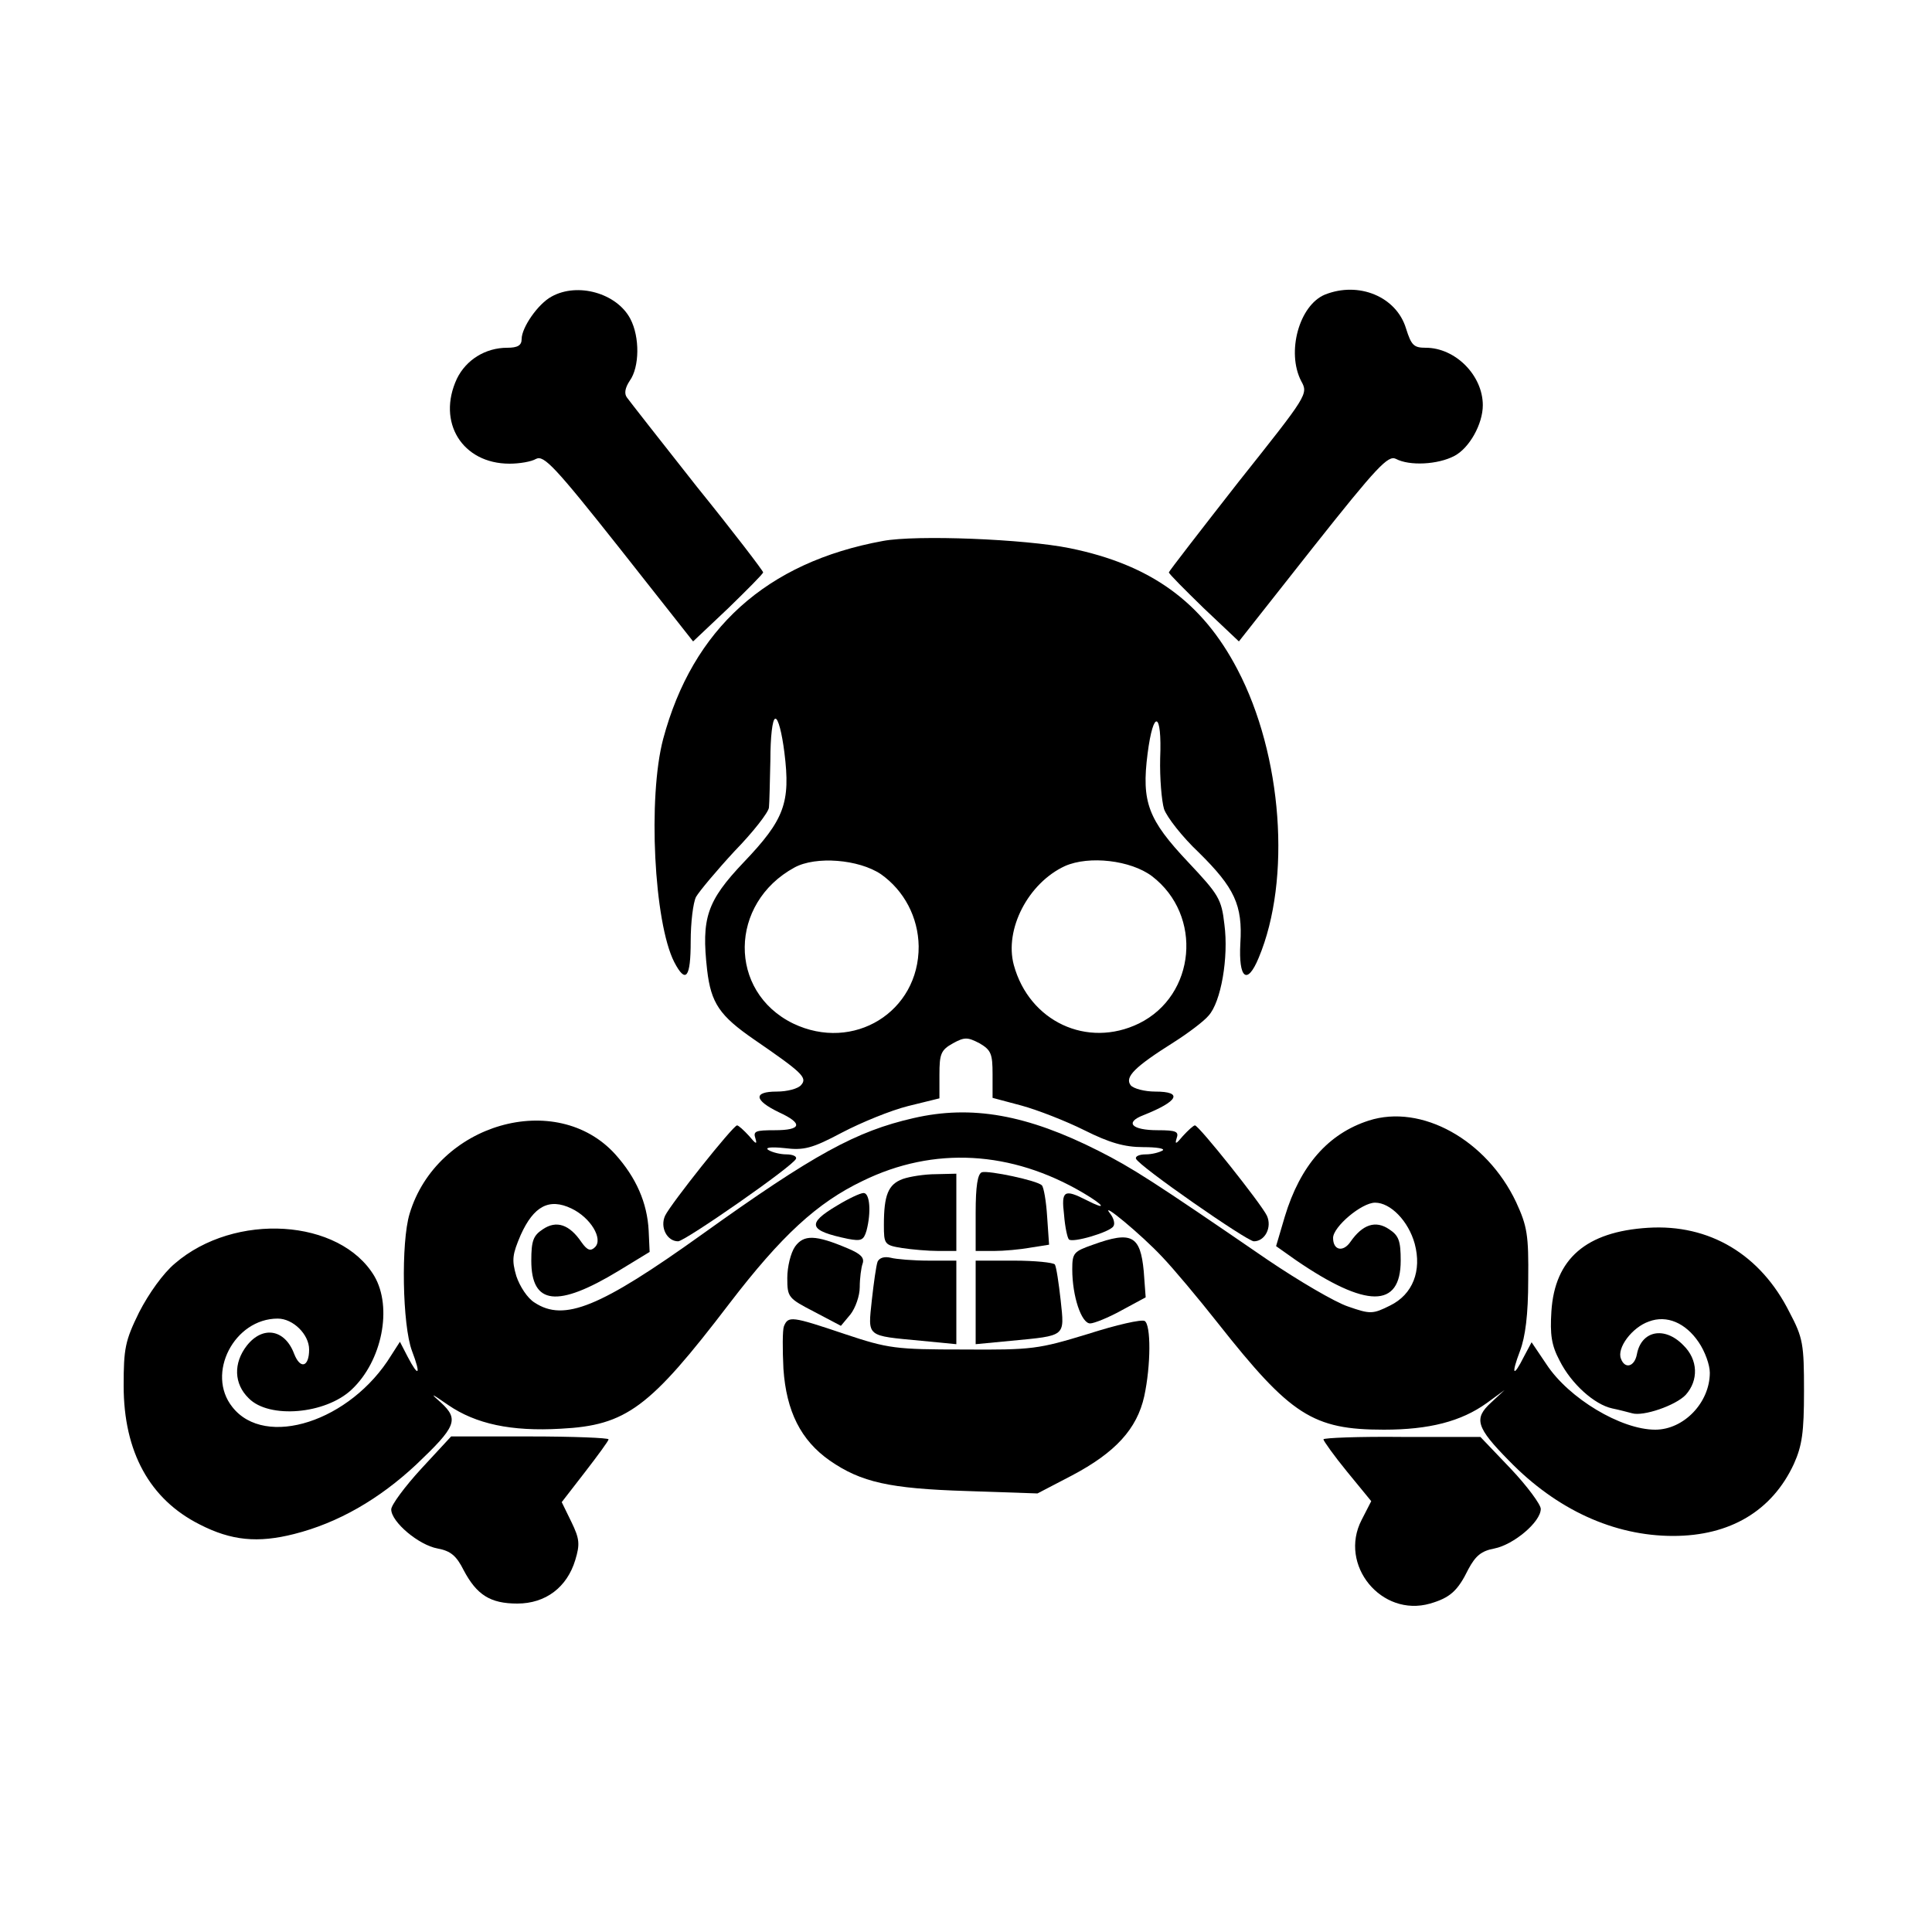
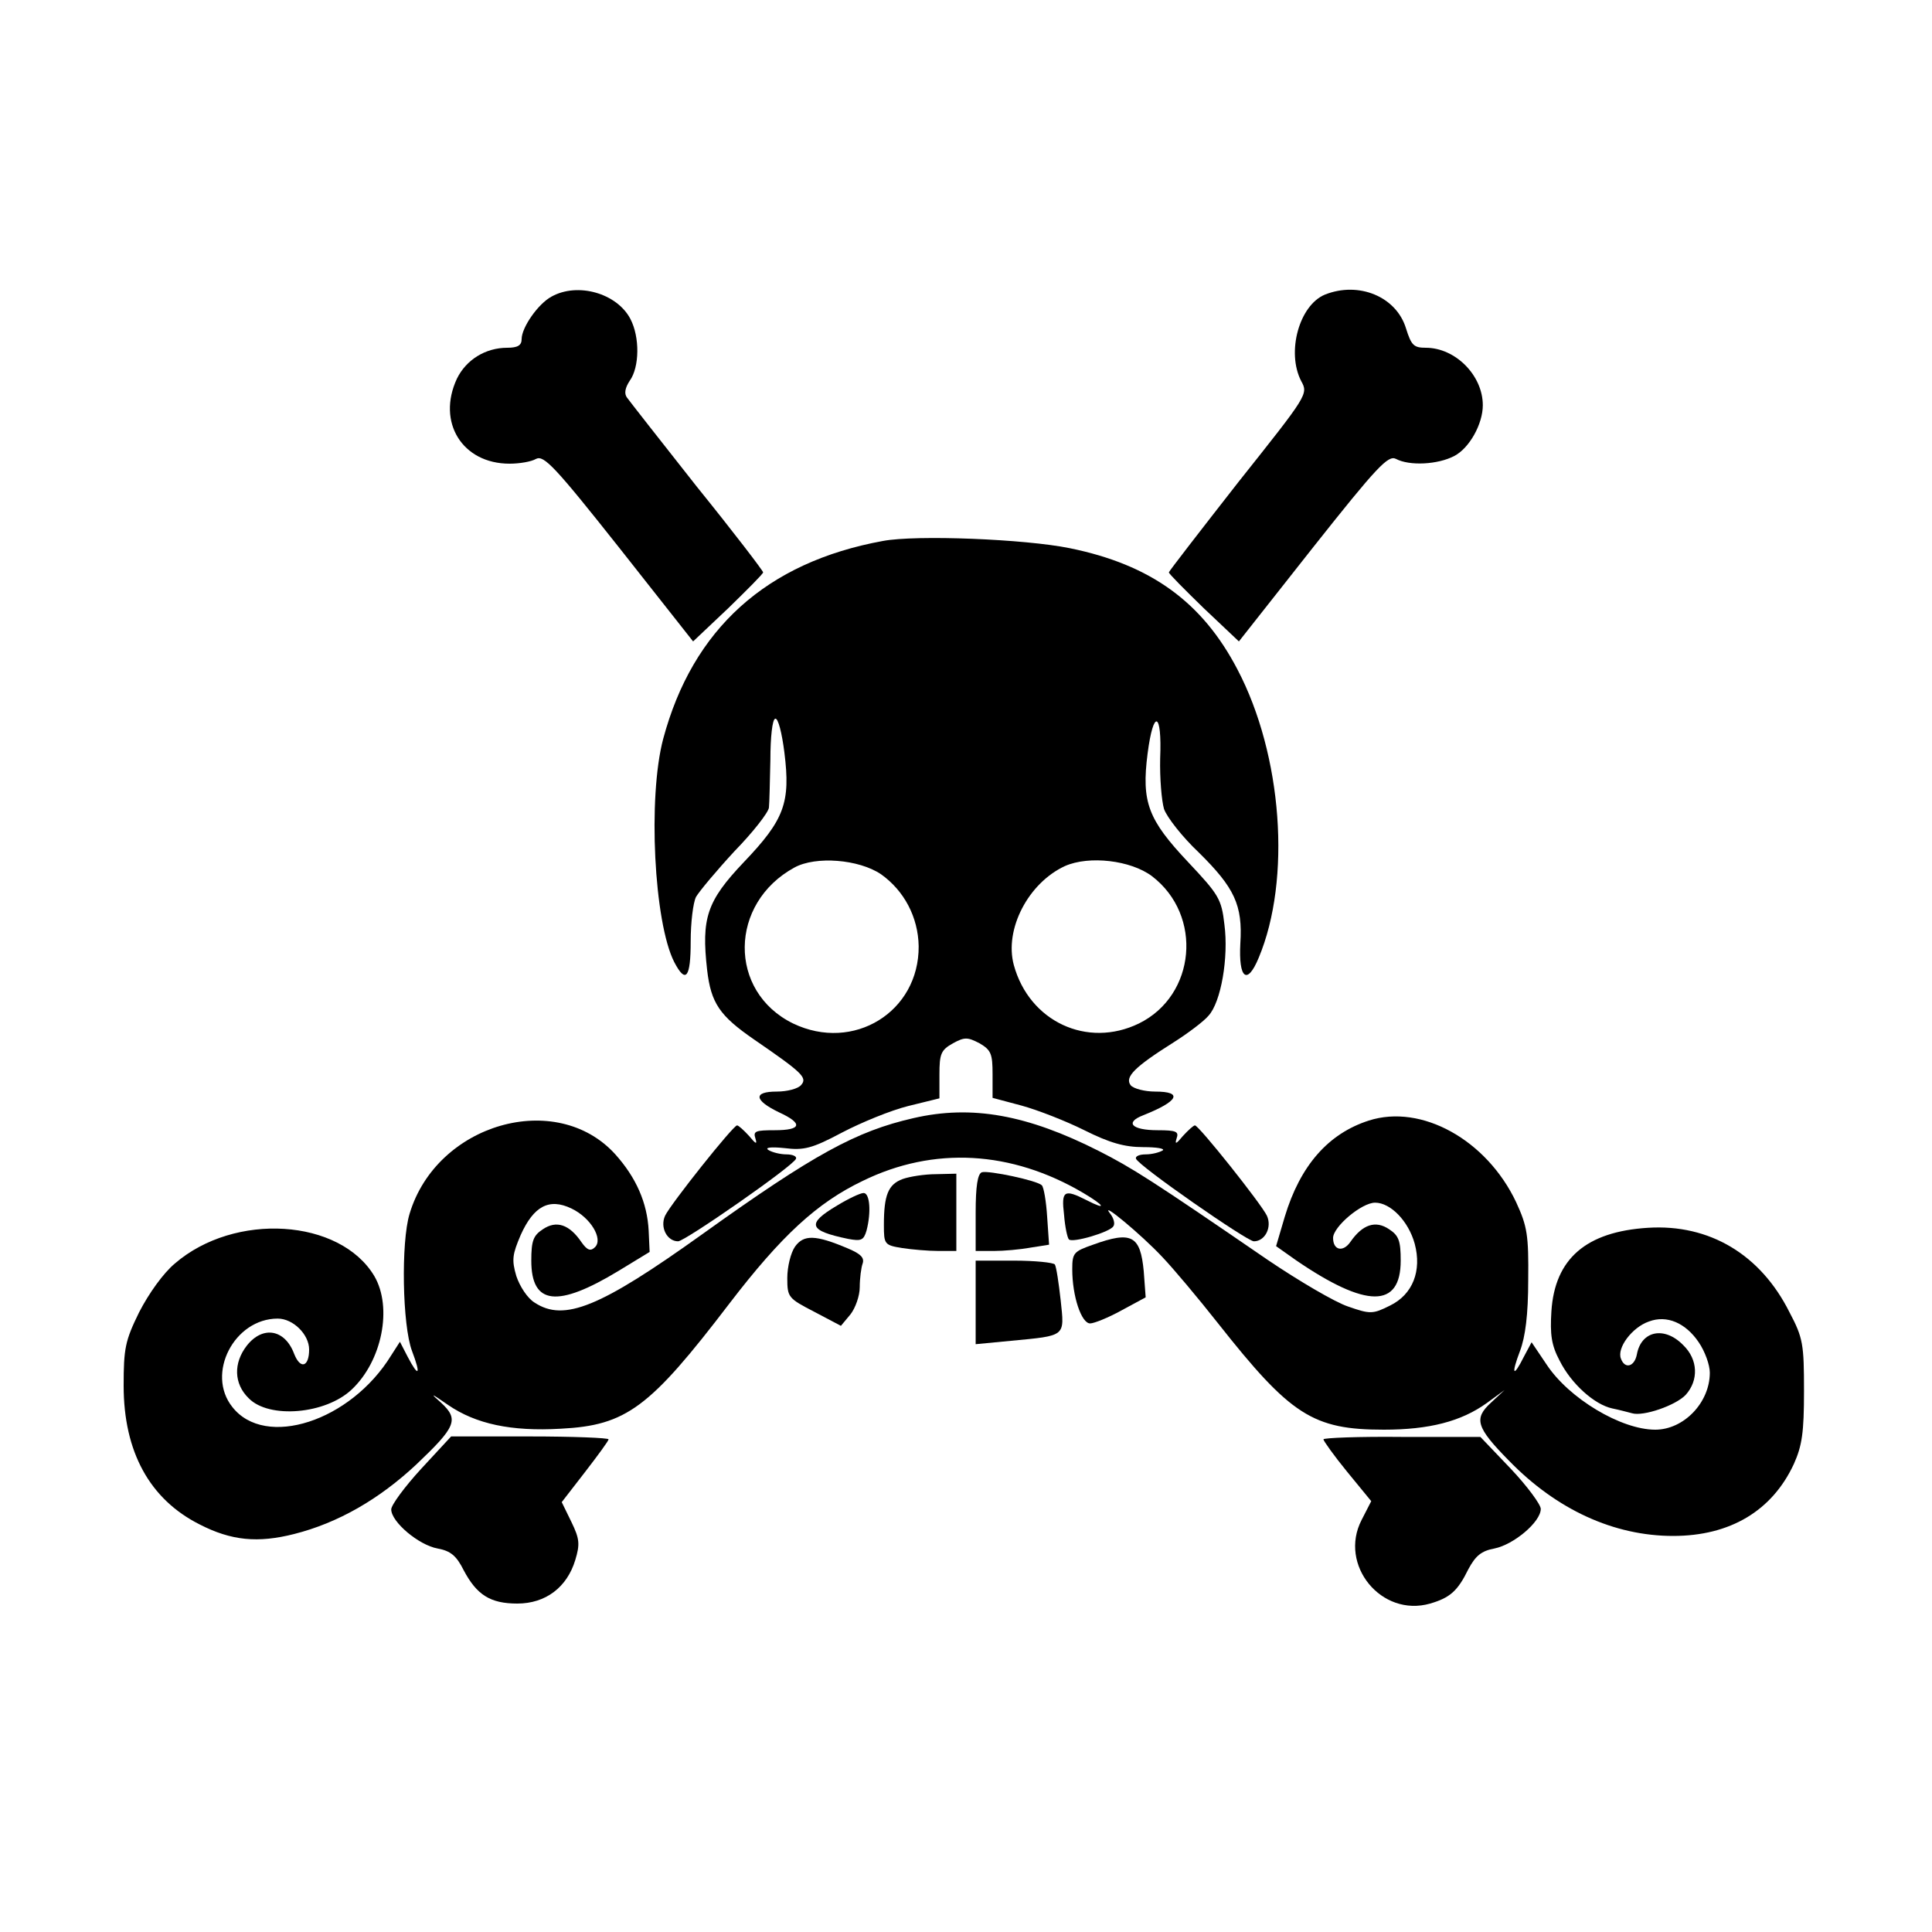
<svg xmlns="http://www.w3.org/2000/svg" version="1.0" width="400" height="400" viewBox="0 0 400 400" preserveAspectRatio="xMidYMid meet">
  <g transform="translate(0,400) scale(0.1,-0.1)" fill="#000000" stroke="none">
    <path d="M1142 3386 c-28 -15 -62 -64 -62 -88 0 -13 -8 -18 -30 -18 -45 0 -85 -25 -104 -64 -42 -90 11 -176 109 -176 20 0 45 4 55 10 16 8 39 -16 172 -184 l153 -194 73 69 c39 38 72 71 72 74 0 3 -61 83 -137 177 -75 95 -140 178 -145 185 -6 8 -4 20 6 35 20 28 21 90 1 128 -28 53 -109 76 -163 46z" />
    <path d="M2743 3390 c-53 -22 -80 -119 -49 -179 15 -27 13 -29 -130 -209 -79 -101 -144 -185 -144 -187 0 -3 33 -36 72 -74 l73 -69 153 194 c133 168 156 192 172 184 28 -15 87 -12 121 6 31 16 59 66 59 105 0 62 -57 119 -118 119 -25 0 -30 5 -41 40 -20 66 -98 98 -168 70z" />
    <path d="M1828 2880 c-241 -44 -394 -182 -455 -410 -32 -121 -19 -380 23 -462 24 -46 34 -32 34 43 0 39 5 80 11 92 7 12 43 55 80 95 38 39 70 80 71 90 1 9 2 54 3 99 0 46 4 84 10 85 6 2 14 -30 19 -70 13 -104 0 -139 -84 -227 -77 -81 -88 -116 -76 -223 8 -69 26 -95 97 -144 99 -68 111 -79 98 -94 -6 -8 -29 -14 -51 -14 -49 0 -47 -18 5 -43 50 -23 47 -37 -9 -37 -40 0 -45 -2 -40 -17 4 -13 1 -12 -13 5 -11 12 -22 22 -25 22 -8 0 -137 -162 -149 -187 -11 -24 4 -53 27 -53 14 0 240 157 244 171 2 5 -7 9 -20 9 -12 0 -29 4 -37 9 -8 5 4 7 33 4 40 -5 57 -1 119 32 40 21 101 46 137 55 l65 16 0 49 c0 43 3 51 28 65 24 13 30 13 55 0 24 -14 27 -22 27 -64 l0 -49 60 -16 c33 -9 92 -32 130 -51 52 -26 83 -35 122 -35 28 0 46 -3 40 -7 -7 -4 -22 -8 -35 -8 -13 0 -22 -4 -20 -9 4 -14 230 -171 244 -171 23 0 38 29 27 53 -12 25 -141 187 -149 187 -3 0 -14 -10 -25 -22 -14 -17 -17 -18 -13 -5 5 14 0 17 -39 17 -54 0 -69 16 -30 31 73 29 83 49 25 49 -22 0 -45 6 -51 13 -13 17 8 38 89 89 30 19 63 44 72 55 26 28 42 121 33 189 -6 53 -12 62 -75 129 -83 88 -97 124 -84 225 12 93 30 87 26 -10 -1 -41 3 -88 8 -105 6 -17 38 -58 72 -90 74 -73 91 -109 86 -188 -4 -73 14 -88 38 -30 68 162 49 420 -44 597 -73 140 -180 217 -347 251 -93 19 -318 28 -387 15z m-4 -690 c48 -34 77 -89 78 -149 1 -136 -135 -220 -260 -160 -135 66 -133 249 3 323 44 24 133 17 179 -14z m561 -4 c106 -81 91 -247 -27 -305 -107 -52 -227 4 -259 121 -20 74 30 170 106 205 50 22 136 12 180 -21z" />
    <path d="M1891 1685 c-118 -27 -205 -74 -438 -241 -211 -151 -285 -181 -346 -141 -15 9 -31 34 -38 55 -10 34 -8 45 9 85 27 60 59 77 105 55 40 -19 66 -63 49 -80 -9 -9 -16 -7 -28 10 -25 37 -52 46 -80 27 -20 -13 -24 -24 -24 -65 0 -92 54 -98 181 -21 l64 39 -2 44 c-3 58 -26 110 -69 158 -122 135 -370 64 -426 -123 -18 -59 -15 -231 5 -284 19 -50 14 -56 -9 -12 l-16 31 -18 -28 c-84 -137 -261 -194 -329 -107 -55 69 4 183 94 183 32 0 65 -33 65 -64 0 -36 -18 -42 -31 -9 -19 51 -65 59 -98 17 -28 -36 -27 -79 4 -109 42 -43 159 -33 213 18 63 59 85 170 47 235 -71 119 -289 133 -413 26 -24 -20 -54 -62 -74 -101 -29 -59 -32 -75 -32 -152 0 -137 54 -235 157 -287 66 -34 121 -39 196 -20 91 23 176 72 253 144 82 78 89 93 51 128 -24 21 -21 20 15 -5 57 -39 130 -55 233 -49 136 7 184 43 349 259 108 141 182 209 276 254 147 72 308 63 457 -25 44 -26 50 -37 7 -15 -47 24 -53 20 -47 -30 2 -26 7 -48 10 -51 7 -8 85 15 92 27 4 5 1 17 -7 27 -22 28 65 -44 108 -90 23 -24 75 -86 116 -138 150 -190 196 -220 343 -220 94 0 160 17 213 55 l37 27 -28 -26 c-36 -33 -31 -51 37 -120 99 -102 218 -156 340 -156 118 0 205 52 250 149 17 38 21 65 21 151 0 97 -2 110 -30 163 -60 120 -166 183 -293 175 -128 -8 -193 -64 -200 -173 -3 -48 0 -70 17 -102 24 -48 72 -91 109 -99 15 -3 33 -8 41 -10 23 -7 90 16 111 38 27 30 26 73 -5 103 -39 40 -87 30 -96 -19 -5 -26 -25 -31 -33 -9 -9 22 23 65 58 77 37 14 76 -3 103 -43 13 -19 23 -47 23 -63 0 -62 -54 -118 -113 -118 -71 0 -179 65 -225 135 l-31 46 -16 -30 c-22 -44 -27 -38 -8 12 11 29 17 75 17 147 1 93 -2 111 -25 161 -61 129 -196 204 -305 169 -84 -27 -142 -93 -174 -199 l-18 -61 41 -29 c146 -100 217 -100 217 -1 0 41 -4 52 -24 65 -28 19 -55 10 -80 -26 -15 -22 -36 -18 -36 8 0 23 59 73 87 73 32 0 69 -38 82 -85 15 -56 -4 -105 -51 -128 -36 -18 -41 -18 -87 -2 -27 9 -102 53 -167 97 -239 164 -280 190 -349 225 -148 75 -263 96 -384 68z" />
    <path d="M2033 1573 c-9 -3 -13 -29 -13 -84 l0 -79 38 0 c20 0 54 3 76 7 l38 6 -4 58 c-2 32 -7 61 -11 65 -10 10 -110 31 -124 27z" />
    <path d="M1869 1559 c-30 -11 -39 -33 -39 -95 0 -40 1 -42 38 -48 20 -3 54 -6 75 -6 l37 0 0 80 0 80 -42 -1 c-24 0 -55 -5 -69 -10z" />
    <path d="M1733 1504 c-64 -38 -59 -52 23 -69 27 -5 32 -3 38 17 10 38 7 78 -6 78 -7 0 -32 -12 -55 -26z" />
    <path d="M1646 1419 c-9 -13 -16 -42 -16 -65 0 -40 2 -42 56 -70 l55 -29 20 24 c10 13 19 38 19 56 0 18 3 41 6 49 4 12 -4 20 -30 31 -68 29 -92 29 -110 4z" />
    <path d="M2263 1423 c-40 -14 -43 -17 -43 -51 0 -56 19 -112 37 -112 8 0 38 12 65 27 l50 27 -4 54 c-7 74 -25 84 -105 55z" />
-     <path d="M1817 1388 c-3 -8 -8 -44 -12 -80 -8 -77 -13 -73 103 -84 l72 -7 0 87 0 86 -57 0 c-32 0 -68 3 -79 6 -13 3 -23 0 -27 -8z" />
    <path d="M2020 1304 l0 -87 73 7 c115 11 111 8 103 84 -4 36 -9 69 -12 74 -3 4 -41 8 -85 8 l-79 0 0 -86z" />
-     <path d="M1623 1254 c-3 -8 -3 -48 -1 -88 6 -88 36 -148 96 -190 65 -45 124 -58 283 -63 l147 -5 71 37 c91 48 135 97 150 164 14 65 14 148 1 156 -6 4 -59 -8 -118 -27 -102 -31 -114 -33 -257 -32 -141 0 -156 2 -246 32 -110 37 -117 38 -126 16z" />
    <path d="M872 959 c-34 -37 -62 -75 -62 -84 0 -26 57 -74 96 -81 27 -5 39 -15 54 -45 27 -51 55 -69 111 -69 59 0 103 34 120 90 10 33 9 44 -8 79 l-20 41 48 62 c27 35 49 65 49 68 0 3 -73 6 -163 6 l-163 0 -62 -67z" />
    <path d="M2740 1020 c0 -3 22 -34 49 -67 l50 -61 -20 -39 c-48 -93 41 -202 142 -173 41 12 57 26 79 71 15 28 27 38 54 43 40 8 96 55 96 82 0 9 -28 47 -62 83 l-63 66 -162 0 c-90 1 -163 -2 -163 -5z" />
  </g>
</svg>